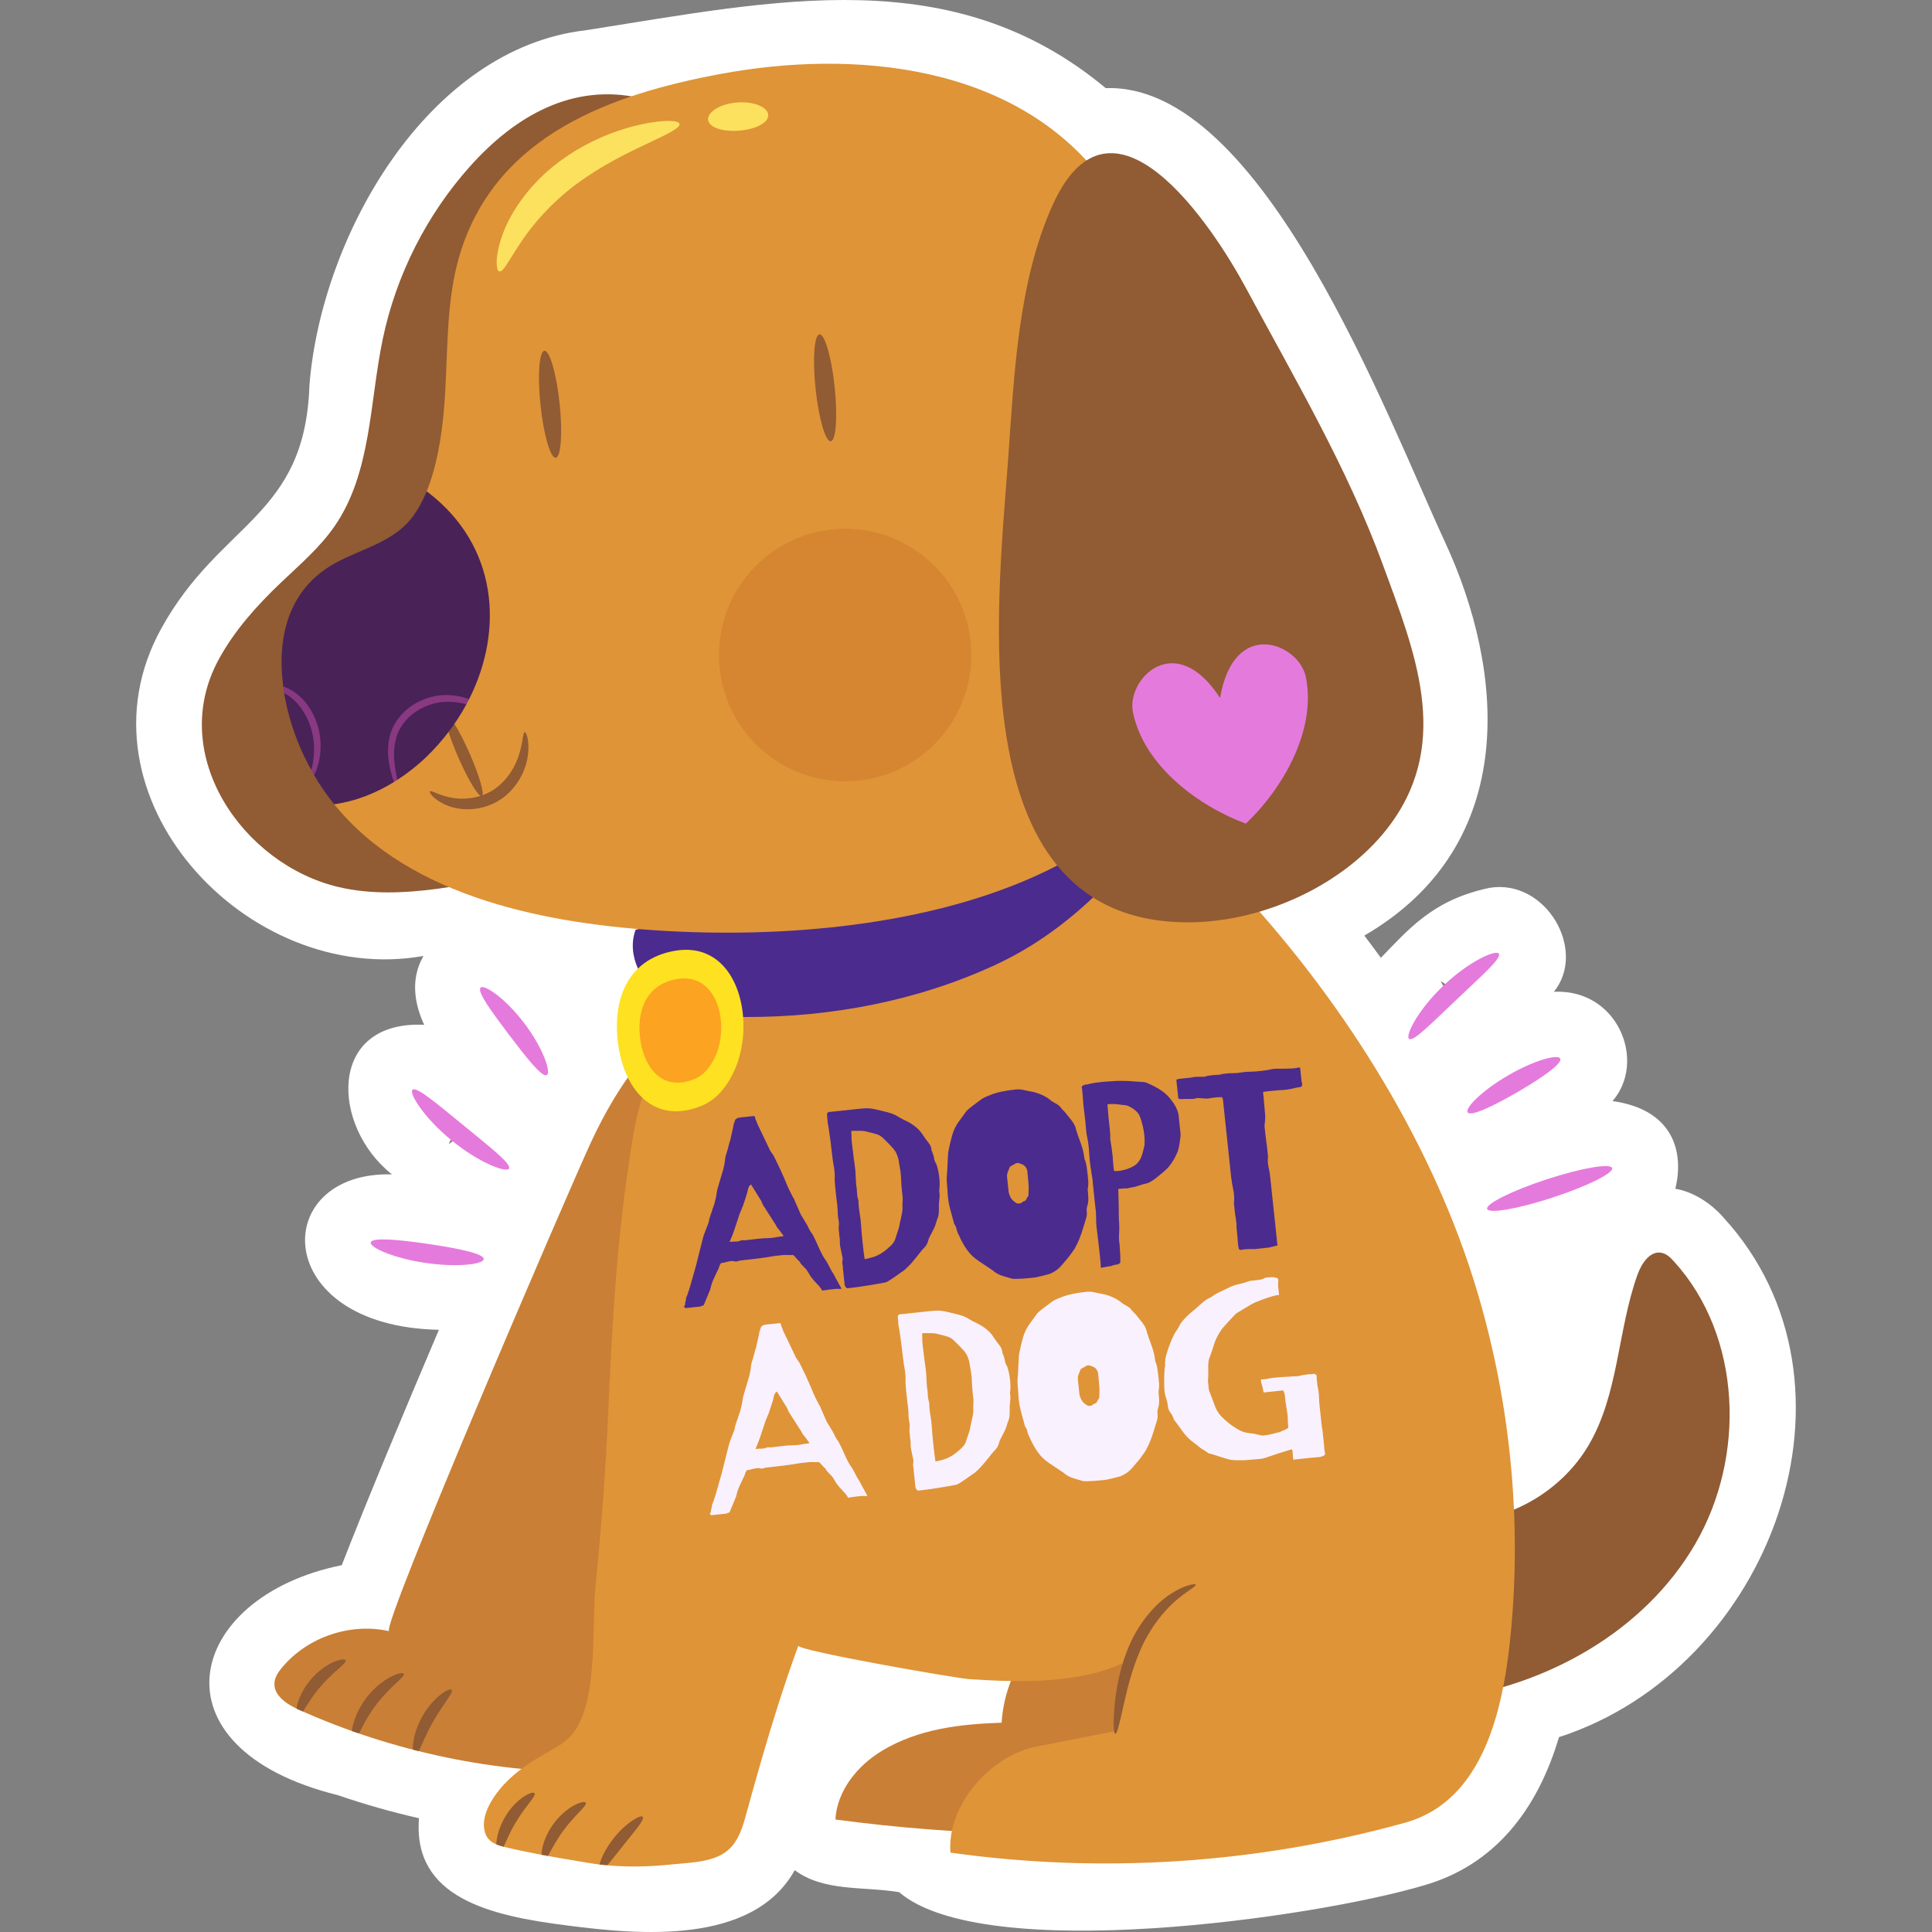
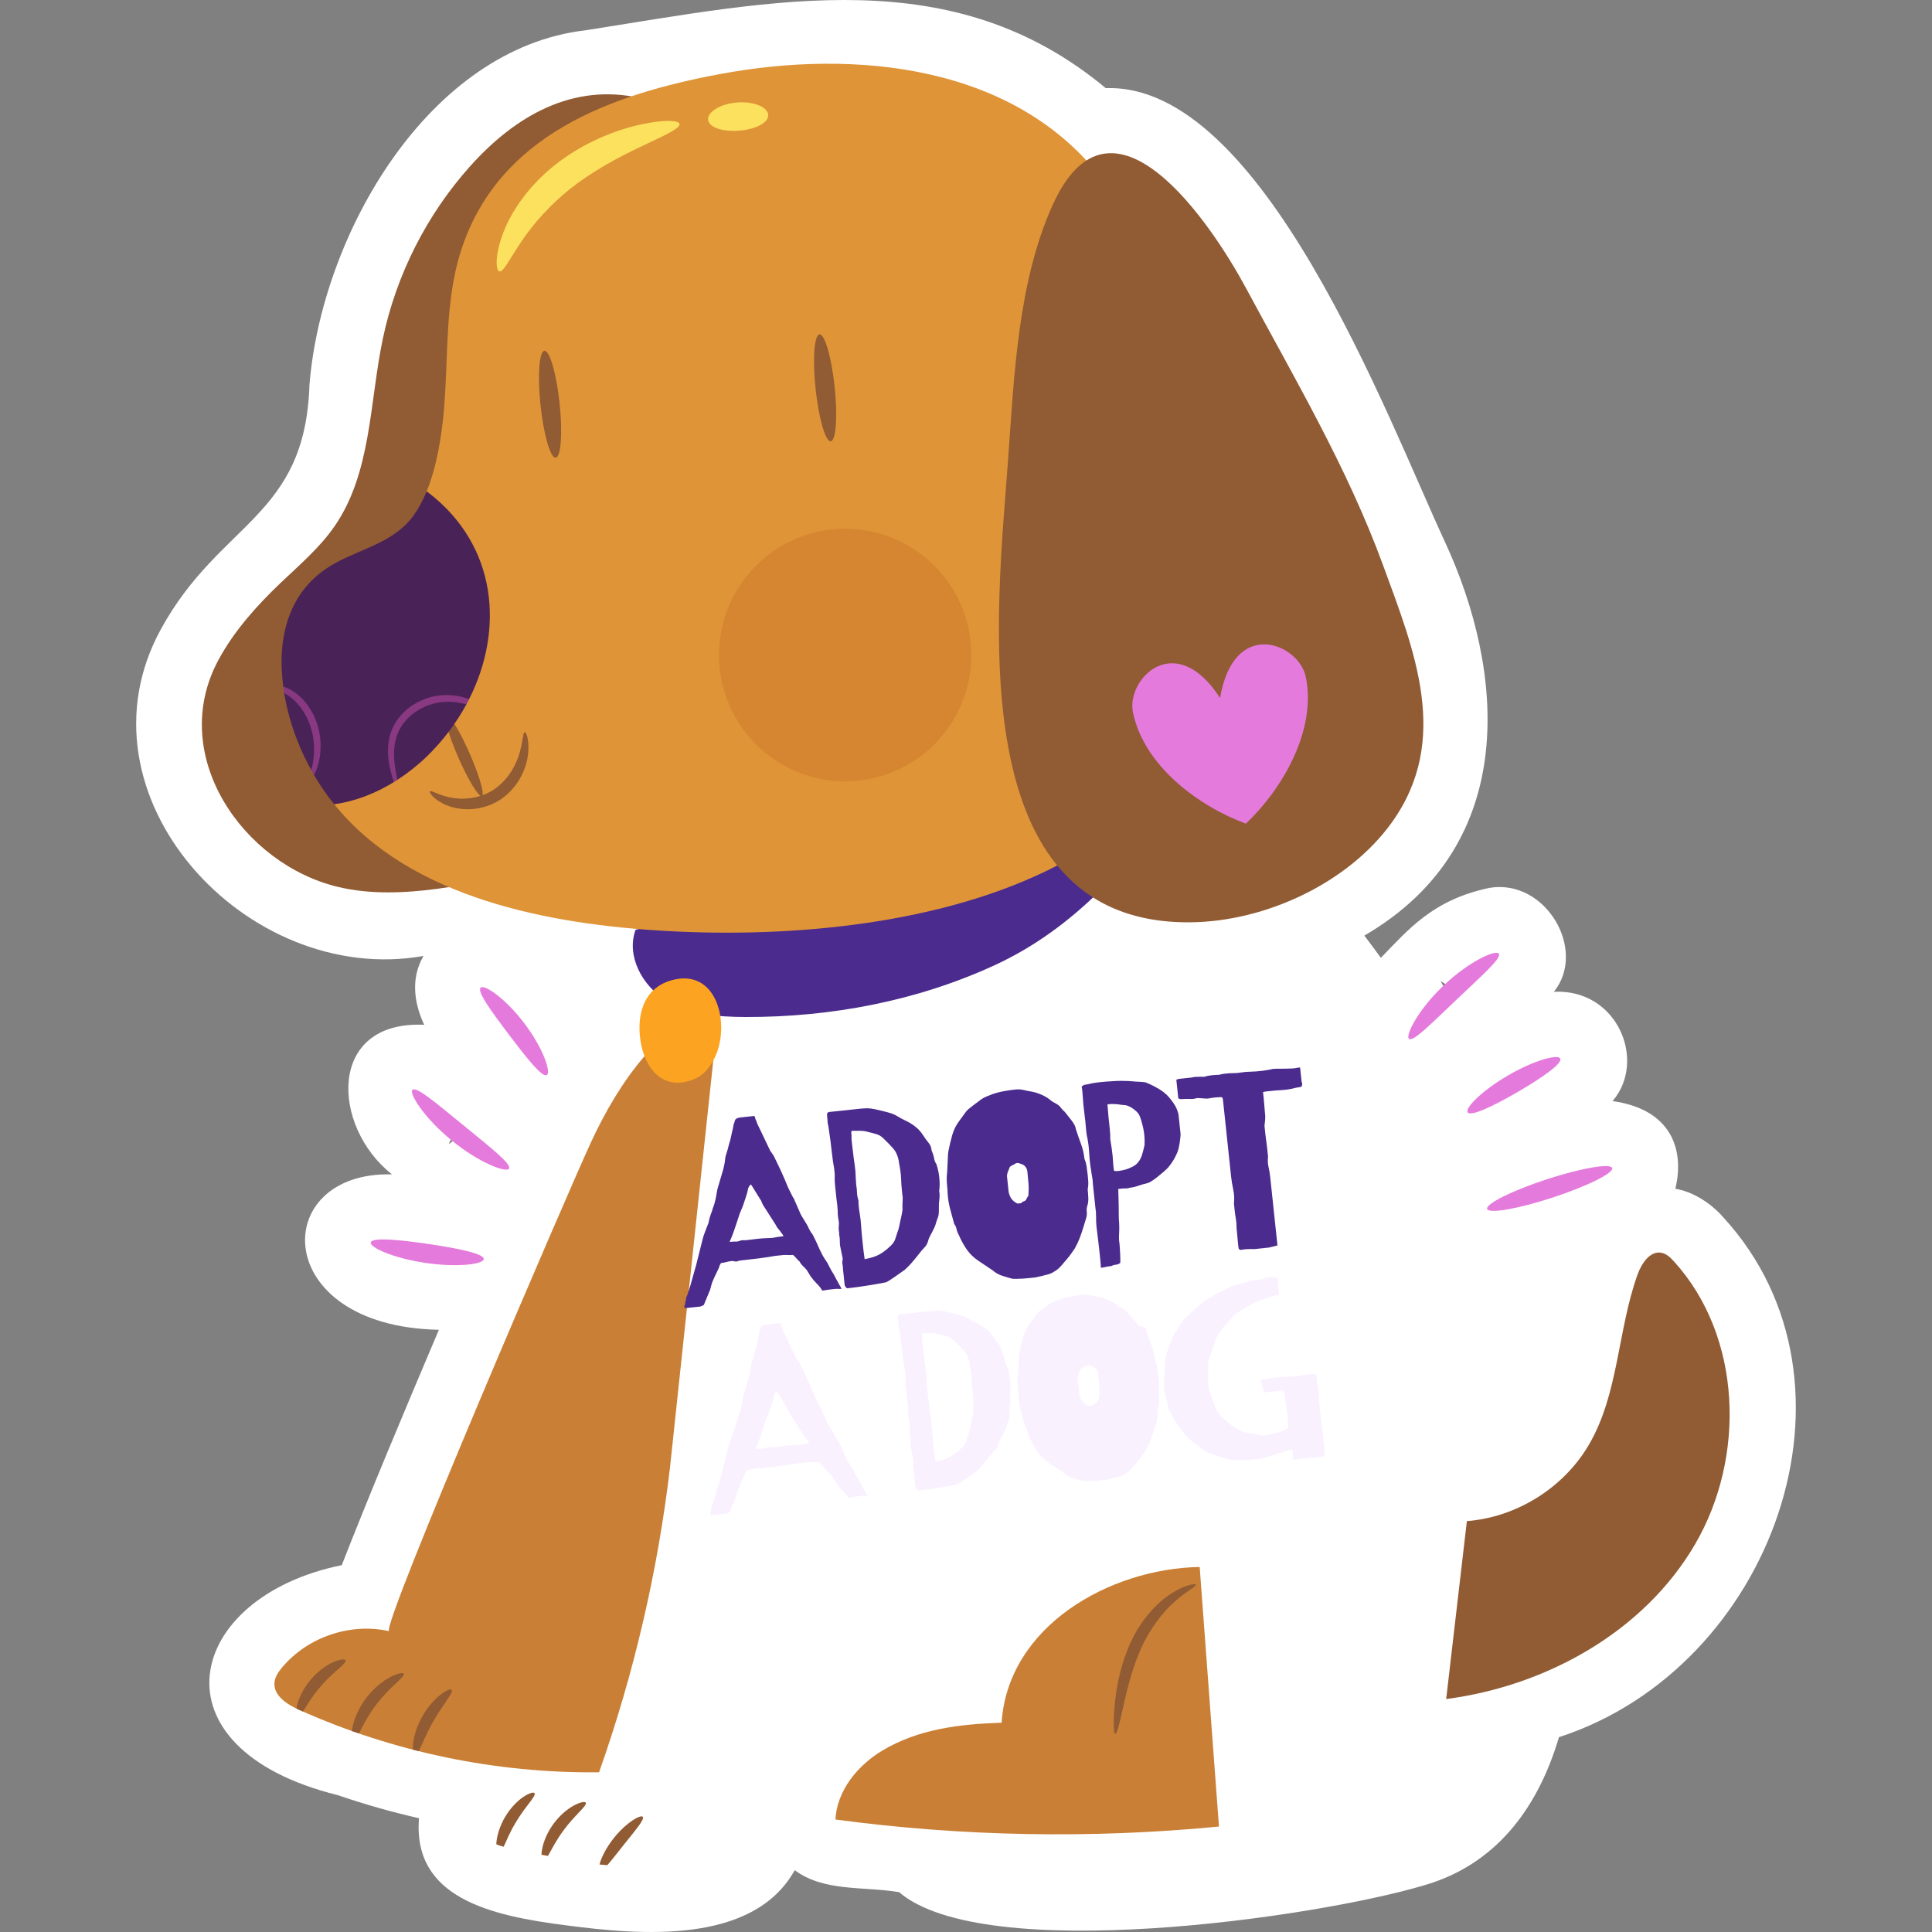
<svg xmlns="http://www.w3.org/2000/svg" version="1.1" id="Capa_1" x="0px" y="0px" viewBox="0 0 512 512" style="enable-background:new 0 0 512 512;" xml:space="preserve" width="512" height="512">
  <rect x="0" y="0" width="512" height="512" fill="#808080" stroke="none" />
  <g>
    <path style="fill:#FFFFFF;" d="M89.525,475.733c7.063,2.424,14.248,4.466,21.516,6.116c-1.713,20.971,18.592,25.843,39.381,28.436   c18.794,2.437,49.091,5.283,60.189-14.668c7.742,5.762,18.243,4.257,27.65,5.823c22.592,19.339,110.186,6.784,138.959-1.759   c18.822-5.345,30.193-19.989,35.924-39.314c56.532-18.325,83.918-93.777,43.555-137.749c-1.359-1.632-6.129-6.439-12.717-7.596   c2.404-9.861-0.614-20.961-16.645-23.233c9.09-10.44,1.507-29.763-15.54-28.964c8.881-10.973-2.084-30.003-17.058-27.537   c-15.079,3.168-21.469,11.042-28.797,18.54c-1.466-2.01-2.928-3.987-4.38-5.888c41.745-24.256,36.958-70.66,21.413-104.222   c-15.444-33.238-48.346-121.853-89.939-120.359c-40.494-33.69-86.991-23.335-137.808-15.338   c-41.709,4.768-70.035,54.167-73.22,94.032c-1.159,35.141-23.63,36.072-39.296,64.558c-24.279,44.025,22.556,95.08,69.517,86.725   c-3.814,6.558-2.023,13.515,0.182,18.244c-25.744-1.186-24.678,26.92-8.528,39.643c-32.567-0.897-32.516,40.291,12.427,41.183   c-9.549,22.485-18.825,44.648-25.741,62.38C49.016,423.194,39.207,463.289,89.525,475.733z M119.481,301.999   c0.165,0.141,0.332,0.278,0.503,0.411c-0.353,0.275-0.701,0.559-1.073,0.804C119.073,302.809,119.281,302.404,119.481,301.999z    M383.142,260.846c-0.203,0.182-0.4,0.37-0.593,0.562c-0.267-0.459-0.526-0.919-0.742-1.383   C382.267,260.268,382.704,260.558,383.142,260.846z" />
    <g>
      <g>
        <path style="fill:#915B33;" d="M388.738,403.109c13.105-1.006,25.517-8.727,32.219-20.041     c8.041-13.573,7.681-30.463,13.012-45.313c1.068-2.976,3.379-6.43,6.461-5.731c1.29,0.293,2.291,1.284,3.182,2.263     c18.042,19.838,19.108,51.82,5.587,74.978c-13.521,23.157-39.372,37.527-65.948,40.999" />
      </g>
      <g>
        <path style="fill:#C97F35;" d="M317.929,415.259c-24.063,0.462-50.819,15.763-52.494,41.277     c-10.98,0.363-22.095,1.619-31.734,7.461c-6.515,3.949-11.894,10.583-12.306,18.194c33.661,4.51,67.84,5.135,101.642,1.862" />
      </g>
      <g>
        <path style="fill:#C97F35;" d="M190.687,265.403c-16.034,6.035-26.617,21.392-33.89,36.914     c-5.461,11.657-56.154,129.401-53.669,129.961c-10.245-2.308-21.632,1.549-28.368,9.611c-0.977,1.169-1.893,2.499-2.022,4.018     c-0.293,3.443,3.331,5.779,6.481,7.195c24.901,11.191,52.248,16.888,79.54,16.571c9.231-26.098,15.546-53.228,18.791-80.723" />
      </g>
      <g>
-         <path style="fill:#DF9437;" d="M386.562,474.191c9.431-10.484,12.413-27.216,13.766-40.911     c2.992-30.29-0.044-61.112-8.639-90.299c-11.527-39.142-34.954-76.453-62.187-106.153c-4.157-4.534-8.448-9.07-13.714-12.247     c-14.101-8.507-32.48-5.631-47.389,1.358c-14.909,6.989-27.848,17.623-42.572,24.995c-12.207,6.112-25.551,9.937-37.165,17.112     c-18.041,11.145-19.794,24.562-22.488,43.525c-2.99,21.049-4.111,42.252-5.029,63.476c-0.662,15.303-1.869,30.577-3.375,45.819     c-1.039,10.518,1.045,31.991-7.101,39.783c-1.913,1.83-4.348,2.99-6.641,4.317c-4.297,2.488-8.528,5.424-11.674,9.318     c-2.098,2.596-4.32,6.242-4.099,9.714c0.227,3.564,2.355,4.726,5.442,5.466c6.437,1.544,12.987,2.675,19.513,3.767     c1.848,0.31,3.7,0.643,5.561,0.87c6.556,0.802,13.205,0.649,19.762-0.051c4.112-0.438,8.562-0.474,12.338-2.367     c4.163-2.087,5.601-6.258,6.748-10.429c2.702-9.819,5.468-19.623,8.561-29.327c1.692-5.308,3.48-10.585,5.394-15.816     c-0.467,1.275,41.484,8.622,45.365,8.882c13.095,0.875,29.99,1.345,41.863-4.872c-1.893,5.978-2.806,12.266-2.694,18.537     c-7.2,1.413-14.4,2.826-21.6,4.239c-11.897,2.335-23.604,15.366-22.63,28.064c40.135,5.658,81.428,2.942,120.478-7.924     C378.256,481.397,382.896,478.266,386.562,474.191z" />
-       </g>
+         </g>
      <g>
        <path style="fill:#4B2B8E;" d="M184.458,335.37c0.257-1.099,0.532-2.185,0.818-3.261c0.289-1.074,0.561-2.159,0.818-3.258     c0.18-0.822,0.439-1.652,0.779-2.491c0.34-0.839,0.634-1.594,0.885-2.264c0.168-0.928,0.371-1.684,0.601-2.271     c0.231-0.587,0.366-0.962,0.404-1.128c-0.011-0.106,0.08-0.382,0.273-0.832c0.193-0.449,0.397-1.166,0.614-2.154     c0.11-0.493,0.202-1.01,0.277-1.554c0.076-0.544,0.193-1.066,0.355-1.565l1.418-4.807c0.15-0.604,0.249-1.057,0.298-1.357     c0.049-0.298,0.087-0.558,0.119-0.776c0.03-0.215,0.056-0.461,0.082-0.73c0.023-0.272,0.137-0.71,0.341-1.323     c0.202-0.61,0.368-1.19,0.498-1.739c0.128-0.547,0.294-1.127,0.498-1.739c0.072-0.329,0.142-0.658,0.217-0.985     c0.07-0.329,0.142-0.658,0.214-0.988c0.115-0.441,0.208-0.825,0.28-1.154s0.137-0.71,0.2-1.146     c0.092-0.117,0.157-0.27,0.192-0.462c0.032-0.189,0.114-0.425,0.244-0.708c0.296-0.246,0.547-0.393,0.756-0.441     c0.209-0.048,0.42-0.086,0.632-0.109l3.651-0.387c0.126,0.201,0.201,0.394,0.221,0.581c0.02,0.186,0.093,0.38,0.221,0.578     l0.444,1.158l0.305,0.611l1.135,2.369l1.856,3.898l0.666,0.975c0.117,0.095,0.247,0.309,0.39,0.641     c0.142,0.333,0.346,0.753,0.614,1.258c0.337,0.662,0.699,1.414,1.081,2.255c0.385,0.843,0.753,1.675,1.109,2.495     c0.51,1.285,0.919,2.23,1.224,2.841c0.305,0.611,0.626,1.246,0.963,1.906c0.183,0.195,0.311,0.422,0.394,0.683     c0.08,0.258,0.188,0.514,0.322,0.769l1.377,3.146l1.653,2.717c0.208,0.459,0.428,0.906,0.662,1.334     c0.234,0.43,0.505,0.843,0.814,1.24c0.536,1.015,0.982,1.943,1.339,2.789c0.356,0.846,0.803,1.777,1.339,2.789     c0.263,0.456,0.535,0.882,0.818,1.278c0.283,0.401,0.53,0.828,0.738,1.289c0.134,0.253,0.268,0.508,0.402,0.76     s0.266,0.508,0.402,0.76c0.314,0.448,0.591,0.915,0.83,1.397c0.237,0.485,0.519,1.004,0.845,1.558     c0.14,0.307,0.308,0.611,0.499,0.909c0.191,0.301,0.328,0.582,0.411,0.84c-0.266,0.028-0.533,0.03-0.802,0.007     c-0.272-0.026-0.513-0.027-0.722-0.005l-1.35,0.143c-0.476,0.05-0.898,0.108-1.266,0.173c-0.37,0.065-0.683,0.114-0.95,0.142     c-0.331-0.608-0.78-1.191-1.348-1.745c-0.566-0.555-1.163-1.255-1.786-2.101c-0.134-0.253-0.265-0.479-0.394-0.68     c-0.128-0.201-0.257-0.402-0.385-0.602c-0.14-0.307-0.49-0.722-1.056-1.253c-0.563-0.529-0.89-0.949-0.976-1.262     c-0.474-0.431-0.818-0.784-1.035-1.054c-0.217-0.272-0.471-0.525-0.763-0.764c-0.212,0.022-0.477,0.037-0.798,0.045     c-0.318,0.008-0.615-0.003-0.884-0.027c-0.324-0.021-0.67-0.01-1.04,0.029l-1.906,0.202c-0.264,0.028-0.542,0.07-0.829,0.127     c-0.289,0.059-0.723,0.132-1.3,0.219c-0.582,0.088-1.372,0.2-2.373,0.332c-1.003,0.132-2.352,0.288-4.043,0.467l-0.556,0.059     c-0.424,0.045-0.751,0.119-0.98,0.224c-0.229,0.105-0.565,0.099-1.006-0.014c-0.169-0.089-0.557-0.074-1.159,0.042     c-0.602,0.119-1.007,0.216-1.211,0.29l-1.024,0.187l-0.339,0.598c-0.072,0.329-0.216,0.721-0.438,1.171     c-0.219,0.455-0.438,0.904-0.659,1.356c-0.219,0.452-0.425,0.903-0.618,1.349c-0.193,0.449-0.33,0.812-0.408,1.089l-0.402,1.489     l-1.599,3.861c-0.084,0.223-0.23,0.346-0.442,0.368c-0.212,0.022-0.364,0.091-0.459,0.211l-4.047,0.429     c-0.234-0.19-0.355-0.313-0.36-0.365c-0.006-0.054,0.084-0.223,0.268-0.509c-0.022-0.212,0.023-0.525,0.141-0.938     c0.116-0.415,0.163-0.729,0.141-0.941c0.219-0.449,0.398-0.91,0.536-1.38c0.136-0.469,0.289-0.927,0.456-1.374L184.458,335.37z      M199.04,313.906c-0.255,0.137-0.427,0.286-0.514,0.457c-0.092,0.169-0.176,0.366-0.259,0.59     c-0.133,0.765-0.336,1.521-0.601,2.273c-0.271,0.75-0.522,1.514-0.762,2.288c-0.21,0.558-0.422,1.078-0.638,1.553     c-0.218,0.481-0.405,0.995-0.558,1.547c-0.363,1.111-0.729,2.206-1.098,3.288c-0.367,1.082-0.788,2.16-1.261,3.224l0.476-0.05     c0.421-0.045,0.807-0.057,1.159-0.042c0.35,0.018,0.704-0.046,1.062-0.194c0.307-0.137,0.607-0.195,0.905-0.174     c0.295,0.021,0.577,0.017,0.841-0.011c0.9-0.095,1.824-0.204,2.776-0.333c0.949-0.127,2.011-0.2,3.185-0.217     c0.588-0.007,1.131-0.065,1.626-0.172c0.499-0.105,1.01-0.188,1.54-0.244l0.714-0.076c-0.076-0.204-0.159-0.37-0.254-0.493     c-0.092-0.124-0.2-0.261-0.323-0.408c-0.257-0.402-0.521-0.748-0.793-1.04c-0.272-0.293-0.513-0.67-0.721-1.129l-3.366-5.265     c-0.137-0.252-0.276-0.585-0.427-0.998L199.04,313.906z" />
        <path style="fill:#4B2B8E;" d="M223.383,336.145c0.018-0.324-0.015-0.639-0.101-0.952c-0.088-0.312-0.099-0.659-0.029-1.043     c0.041-0.109,0.06-0.299,0.06-0.569c-0.002-0.267-0.037-0.477-0.108-0.629l-0.499-2.436c-0.097-0.419-0.143-0.856-0.139-1.311     c0.004-0.455-0.017-0.921-0.067-1.4c-0.076-0.204-0.111-0.401-0.102-0.591c0.006-0.189-0.002-0.387-0.024-0.599     c-0.116-0.579-0.139-1.191-0.075-1.841s0.013-1.259-0.155-1.83c-0.006-0.054-0.02-0.186-0.042-0.398s-0.046-0.437-0.071-0.675     c-0.025-0.238-0.036-0.464-0.03-0.679c0.003-0.215,0.002-0.348-0.003-0.402c-0.055-1.009-0.167-2.069-0.336-3.175     c-0.129-1.218-0.245-2.317-0.349-3.297c-0.104-0.98-0.14-1.818-0.105-2.52c0.024-0.269,0.015-0.603-0.027-0.999     c-0.042-0.398-0.085-0.807-0.131-1.233c-0.113-0.576-0.222-1.205-0.321-1.893c-0.099-0.685-0.184-1.372-0.257-2.059     c-0.129-1.218-0.256-2.29-0.382-3.212c-0.124-0.923-0.276-1.992-0.46-3.204c-0.045-0.424-0.114-0.832-0.208-1.223     c-0.096-0.392-0.14-0.801-0.13-1.231c-0.011-0.106-0.039-0.37-0.084-0.796c-0.045-0.421-0.047-0.688-0.007-0.802     c-0.005-0.052,0.017-0.109,0.063-0.166c0.143-0.177,0.264-0.269,0.373-0.28l5.712-0.605c0.742-0.079,1.495-0.158,2.263-0.24     c0.765-0.081,1.471-0.13,2.11-0.145c0.588-0.007,1.225,0.059,1.909,0.201c0.682,0.142,1.245,0.271,1.685,0.384     c1.426,0.33,2.43,0.6,3.014,0.805c0.584,0.207,1.164,0.494,1.736,0.859c0.515,0.322,1.056,0.612,1.617,0.875     c0.563,0.259,1.129,0.563,1.701,0.902c0.572,0.342,1.137,0.763,1.7,1.266c0.561,0.503,1.098,1.157,1.612,1.958     c0.385,0.602,0.838,1.224,1.361,1.864c0.52,0.64,0.795,1.336,0.822,2.081c0.348,0.766,0.566,1.441,0.656,2.02     c0.087,0.579,0.288,1.094,0.605,1.541c0.387,1.138,0.648,2.342,0.783,3.612c0.135,1.272,0.126,2.45-0.025,3.538     c0.13,0.737,0.141,1.483,0.036,2.245c-0.108,0.762-0.148,1.514-0.121,2.262c0.013,0.639,0.002,1.15-0.039,1.529     c-0.041,0.381-0.113,0.71-0.217,0.988c-0.104,0.278-0.208,0.558-0.312,0.836c-0.104,0.28-0.215,0.64-0.328,1.078     c-0.037,0.166-0.143,0.431-0.316,0.797c-0.176,0.366-0.363,0.75-0.561,1.145s-0.399,0.777-0.603,1.146     c-0.201,0.372-0.319,0.638-0.354,0.801c-0.222,0.936-0.565,1.626-1.025,2.077c-0.462,0.449-1.043,1.141-1.747,2.07     c-0.141,0.177-0.368,0.455-0.675,0.835c-0.307,0.383-0.639,0.779-0.996,1.191c-0.359,0.412-0.706,0.786-1.046,1.115     c-0.341,0.332-0.607,0.587-0.803,0.767c-0.201,0.128-0.537,0.365-1.008,0.708c-0.473,0.346-0.981,0.708-1.53,1.088     c-0.551,0.377-1.076,0.728-1.576,1.048c-0.502,0.322-0.832,0.491-0.99,0.508c-0.525,0.108-1.207,0.235-2.047,0.376     c-0.84,0.144-1.708,0.288-2.602,0.438c-0.894,0.147-1.762,0.278-2.607,0.396c-0.843,0.115-1.529,0.201-2.059,0.257l-0.871,0.092     c-0.169-0.089-0.289-0.184-0.352-0.284c-0.063-0.101-0.128-0.201-0.191-0.299c-0.066-0.103-0.1-0.178-0.106-0.232     L223.383,336.145z M228.2,324.793c0.08,1.275,0.212,2.762,0.391,4.456c0.179,1.694,0.362,3.173,0.551,4.439     c1.522-0.268,2.765-0.654,3.729-1.158c0.964-0.502,1.956-1.237,2.978-2.203c0.684-0.606,1.141-1.229,1.366-1.87     c0.225-0.638,0.439-1.291,0.637-1.955c0.213-0.504,0.377-1.083,0.496-1.739s0.254-1.285,0.404-1.889     c0.07-0.329,0.167-0.794,0.291-1.398c0.125-0.602,0.165-1.113,0.12-1.537c-0.028-0.264-0.018-0.788,0.035-1.57     c0.048-0.782,0.035-1.301-0.045-1.561l-0.151-1.43c-0.101-0.952-0.172-1.99-0.209-3.11c-0.04-1.12-0.225-2.492-0.556-4.117     l-0.05-0.476c-0.255-1.367-0.745-2.465-1.474-3.298c-0.731-0.832-1.601-1.731-2.613-2.696c-0.48-0.483-1.011-0.829-1.595-1.034     s-1.588-0.475-3.014-0.805c-0.441-0.115-1.035-0.173-1.783-0.172c-0.751-0.002-1.42,0.001-2.007,0.011     c-0.084,0.223-0.121,0.361-0.116,0.412l0.017,0.16l0.067,0.634c-0.044,0.596-0.009,1.327,0.112,2.198     c0.118,0.871,0.217,1.677,0.295,2.419c0.095,0.9,0.231,1.931,0.408,3.089c0.175,1.161,0.275,2.353,0.298,3.582     c0.028,0.266,0.046,0.557,0.054,0.878c0.005,0.321,0.026,0.614,0.054,0.878c0.125,0.682,0.198,1.373,0.219,2.063     c0.019,0.696,0.149,1.404,0.385,2.13c0.012,1.123,0.117,2.236,0.315,3.34C228.003,322.566,228.134,323.676,228.2,324.793z" />
        <path style="fill:#4B2B8E;" d="M285.12,299.248c0.398,1.242,0.842,2.52,1.329,3.834c0.487,1.316,0.802,2.661,0.948,4.036     c0.279,0.614,0.478,1.356,0.599,2.227c0.118,0.869,0.208,1.596,0.27,2.178c0.073,0.69,0.123,1.286,0.15,1.791     c0.025,0.507-0.028,1.143-0.162,1.905c0.067,0.636,0.12,1.381,0.158,2.232c0.036,0.854-0.07,1.613-0.32,2.283     c-0.118,0.389-0.148,0.873-0.086,1.455c0.062,0.584-0.008,1.18-0.213,1.79l-0.716,2.325c-0.274,0.939-0.592,1.87-0.949,2.791     s-0.717,1.695-1.077,2.321c-0.083,0.226-0.254,0.511-0.51,0.859c-0.259,0.349-0.525,0.725-0.804,1.128s-0.573,0.782-0.884,1.137     c-0.31,0.354-0.562,0.648-0.749,0.882c-0.425,0.529-0.855,1.016-1.291,1.462c-0.434,0.449-0.955,0.836-1.56,1.169     c-0.201,0.128-0.403,0.244-0.607,0.347c-0.204,0.1-0.435,0.192-0.693,0.272c-0.677,0.179-1.303,0.339-1.874,0.481     c-0.576,0.142-1.151,0.268-1.727,0.384c-0.37,0.039-0.858,0.091-1.466,0.155c-0.61,0.065-1.233,0.115-1.871,0.156     c-0.636,0.041-1.225,0.062-1.758,0.066c-0.536,0.004-0.885-0.013-1.048-0.048c-0.991-0.272-1.917-0.547-2.776-0.83     c-0.862-0.285-1.673-0.762-2.439-1.428l-3.628-2.427c-1.265-0.831-2.307-1.832-3.126-3.003c-0.82-1.171-1.514-2.423-2.084-3.754     c-0.331-0.608-0.553-1.173-0.661-1.698c-0.108-0.522-0.319-0.983-0.627-1.38c-0.426-1.508-0.8-2.886-1.121-4.138     c-0.321-1.25-0.526-2.567-0.617-3.951c-0.015-0.639-0.065-1.358-0.149-2.152c-0.084-0.794-0.114-1.567-0.084-2.321     c0.035-0.163,0.07-0.57,0.112-1.215c0.036-0.647,0.071-1.333,0.101-2.061c0.03-0.725,0.064-1.424,0.1-2.097     c0.036-0.673,0.073-1.093,0.108-1.256c0.313-1.586,0.655-3.027,1.027-4.326c0.37-1.297,0.928-2.467,1.676-3.511l2.032-2.783     c0.236-0.294,0.54-0.58,0.91-0.86c0.373-0.28,0.706-0.543,1.002-0.789l1.636-1.219c0.488-0.426,1.221-0.838,2.196-1.237     c0.973-0.396,1.8-0.685,2.476-0.864s1.421-0.336,2.237-0.478c0.814-0.139,1.644-0.255,2.492-0.345     c0.74-0.078,1.369-0.064,1.89,0.04c0.519,0.107,1.107,0.233,1.766,0.375c0.215,0.032,0.543,0.092,0.981,0.178     c0.438,0.087,0.918,0.224,1.447,0.409c0.527,0.185,1.075,0.422,1.641,0.71c0.564,0.288,1.052,0.597,1.461,0.928     c0.357,0.339,0.861,0.672,1.513,1.006c0.65,0.331,1.13,0.722,1.447,1.172c0.128,0.201,0.296,0.397,0.504,0.587     c0.206,0.193,0.402,0.386,0.582,0.582c0.491,0.591,1.077,1.332,1.76,2.224C284.677,297.849,285.053,298.612,285.12,299.248z      M270.425,318.875c0.212-0.022,0.338-0.088,0.381-0.202c0.041-0.109,0.19-0.206,0.451-0.288c0.364-0.091,0.612-0.292,0.739-0.599     c0.127-0.309,0.31-0.608,0.545-0.902c0.089-1.186,0.095-2.259,0.023-3.213c-0.075-0.957-0.174-2.016-0.298-3.182     c-0.045-0.424-0.194-0.824-0.448-1.197c-0.254-0.376-0.63-0.642-1.128-0.804c-0.504-0.216-0.888-0.309-1.151-0.281     c-0.266,0.028-0.596,0.197-0.99,0.507c-0.109,0.012-0.209,0.048-0.31,0.111c-0.1,0.066-0.201,0.131-0.301,0.194l-0.301,0.191     c-0.213,0.504-0.403,0.981-0.571,1.425c-0.167,0.449-0.228,0.882-0.183,1.306l0.421,3.972c0.196,0.834,0.478,1.474,0.846,1.916     c0.369,0.445,0.861,0.821,1.485,1.129L270.425,318.875z" />
        <path style="fill:#4B2B8E;" d="M312.014,305.394c-0.345,0.787-0.687,1.466-1.029,2.036c-0.339,0.572-0.795,1.209-1.361,1.912     c-0.385,0.415-0.846,0.853-1.386,1.31c-0.542,0.46-1.083,0.907-1.623,1.338c-0.545,0.432-1.053,0.794-1.532,1.085     c-0.476,0.291-0.821,0.448-1.033,0.47c-0.837,0.196-1.628,0.429-2.374,0.693c-0.748,0.268-1.519,0.443-2.311,0.527     c-0.255,0.134-0.57,0.194-0.946,0.179c-0.375-0.013-0.776,0.004-1.198,0.048l-0.874,0.093c0.015,0.639,0.036,1.348,0.065,2.122     c0.027,0.774,0.048,1.587,0.057,2.441c0.01,0.857,0.018,1.674,0.019,2.448c0.001,0.776,0.037,1.481,0.104,2.117     c0.041,0.908,0.036,1.845-0.024,2.813c-0.057,0.971-0.021,1.825,0.111,2.559c0.022,0.212,0.05,0.596,0.083,1.155     c0.03,0.559,0.065,1.133,0.101,1.718c0.033,0.585,0.044,1.305,0.028,2.165c-0.238,0.292-0.591,0.465-1.07,0.516     c-0.476,0.05-0.918,0.176-1.322,0.381c-0.584,0.062-1.083,0.141-1.499,0.24c-0.421,0.097-0.84,0.167-1.264,0.212     c-0.013-0.639-0.069-1.413-0.164-2.31c-0.095-0.9-0.196-1.854-0.303-2.86c-0.107-1.006-0.226-2.01-0.358-3.014     c-0.135-1.003-0.246-1.93-0.336-2.775c-0.079-0.742-0.111-1.568-0.101-2.481c0.011-0.911-0.056-1.785-0.197-2.628l-0.673-6.353     c0.007-0.43-0.051-0.973-0.173-1.629c-0.124-0.656-0.208-1.197-0.253-1.621c-0.263-1.47-0.436-2.977-0.521-4.523     c-0.082-1.542-0.238-2.89-0.468-4.045c-0.185-0.731-0.305-1.495-0.363-2.291c-0.058-0.797-0.126-1.563-0.205-2.305     c-0.107-1.006-0.225-1.997-0.354-2.975c-0.13-0.977-0.225-1.997-0.285-3.063c-0.056-0.527-0.099-1.059-0.127-1.592     c-0.03-0.533-0.096-1.033-0.201-1.506c0.238-0.292,0.513-0.467,0.828-0.53c0.315-0.06,0.578-0.1,0.79-0.123     c0.622-0.173,1.358-0.316,2.2-0.434c0.843-0.115,1.73-0.209,2.658-0.282c0.929-0.07,1.833-0.126,2.712-0.167     c0.88-0.038,1.641-0.038,2.288-0.002c0.588-0.007,1.205,0.021,1.855,0.086c0.647,0.065,1.348,0.111,2.101,0.138     c0.645,0.039,1.158,0.092,1.541,0.158c1.454,0.596,2.754,1.262,3.903,1.995c1.147,0.736,2.097,1.627,2.851,2.671     c0.366,0.442,0.731,0.979,1.094,1.61c0.36,0.634,0.639,1.365,0.835,2.202l0.564,5.322c-0.039,0.645-0.131,1.431-0.273,2.356     C312.46,303.93,312.264,304.725,312.014,305.394z M303.307,303.506c0.096-1.616-0.031-3.182-0.377-4.698     c-0.349-1.516-0.694-2.63-1.037-3.344c-0.071-0.152-0.212-0.351-0.424-0.598c-0.214-0.244-0.496-0.51-0.848-0.794     c-0.351-0.282-0.739-0.536-1.163-0.758c-0.426-0.224-0.829-0.367-1.21-0.434l-0.891-0.068c-1.526-0.265-2.816-0.316-3.868-0.153     c0.056,0.53,0.101,1.074,0.134,1.633c0.03,0.559,0.078,1.129,0.139,1.711c0.112,1.06,0.224,2.118,0.337,3.178     c0.112,1.06,0.159,1.991,0.137,2.796c0.147,0.894,0.266,1.645,0.359,2.25c0.09,0.608,0.183,1.361,0.279,2.261     c0.028,0.264,0.05,0.596,0.066,0.997c0.013,0.399,0.045,0.798,0.087,1.194c0.042,0.398,0.08,0.755,0.114,1.073     s0.079,0.501,0.136,0.548c0.604,0.15,1.688,0.01,3.247-0.425c0.258-0.08,0.731-0.279,1.422-0.593     c0.688-0.313,1.245-0.733,1.671-1.259c0.471-0.586,0.827-1.28,1.063-2.082C302.919,305.142,303.125,304.328,303.307,303.506z" />
        <path style="fill:#4B2B8E;" d="M338.54,330.054c-0.109,0.012-0.289,0.057-0.548,0.136c-0.261,0.083-0.52,0.149-0.781,0.203     c-0.263,0.057-0.486,0.106-0.666,0.152c-0.183,0.046-0.246,0.068-0.195,0.062l-3.889,0.412c-0.857-0.019-1.565-0.009-2.123,0.024     c-0.559,0.03-1.046,0.095-1.465,0.194c-0.106,0.011-0.216-0.016-0.331-0.085s-0.199-0.128-0.259-0.174     c-0.102-0.47-0.191-1.183-0.266-2.14s-0.141-1.698-0.197-2.228l-0.118-1.112c0.011-0.911-0.049-1.721-0.176-2.431     c-0.13-0.708-0.241-1.512-0.337-2.414l-0.185-1.745c0.143-1.194,0.078-2.419-0.188-3.675c-0.267-1.258-0.457-2.415-0.569-3.475     l-2.145-20.252c-0.056-0.53-0.216-0.78-0.48-0.752c-0.748,0.024-1.332,0.06-1.754,0.105c-0.424,0.045-1.003,0.132-1.737,0.265     c-0.318,0.034-0.87,0.011-1.655-0.068c-0.782-0.077-1.305-0.074-1.563,0.006c-0.255,0.134-0.796,0.191-1.626,0.172     c-0.834-0.019-1.379-0.013-1.643,0.015c-0.266,0.028-0.506,0.04-0.721,0.034c-0.215-0.003-0.437-0.074-0.663-0.21l-0.522-4.926     c0.199-0.126,0.511-0.214,0.935-0.259s0.846-0.09,1.27-0.134c0.527-0.056,1.006-0.107,1.43-0.151     c0.421-0.045,0.817-0.113,1.181-0.206c0.106-0.011,0.479-0.022,1.12-0.038c0.639-0.013,1.172-0.017,1.602-0.01     c0.307-0.137,0.619-0.225,0.937-0.259c0.788-0.136,1.528-0.214,2.221-0.235c0.482,0.004,0.825-0.033,1.032-0.109     c0.207-0.074,0.519-0.136,0.943-0.181l1.27-0.134l2.161-0.067c0.527-0.056,1.056-0.125,1.583-0.21     c0.525-0.082,1.056-0.122,1.592-0.127c1.227-0.023,2.407-0.109,3.545-0.255c1.132-0.146,2.064-0.313,2.795-0.497     c0.37-0.039,1.038-0.055,2-0.052c0.966,0.008,1.897-0.013,2.805-0.054c0.587-0.01,1.063-0.06,1.427-0.151     c0.364-0.093,0.682-0.127,0.952-0.101l0.387,3.651c0.023,0.215,0.063,0.344,0.122,0.39c0.057,0.049,0.057,0.289-0.005,0.722     c-0.029,0.22-0.228,0.361-0.595,0.427c-0.37,0.065-0.658,0.109-0.87,0.131c-1.353,0.358-2.601,0.571-3.745,0.637     c-1.143,0.069-2.243,0.156-3.3,0.268c-0.424,0.045-0.755,0.08-0.993,0.105c-0.238,0.025-0.512,0.083-0.824,0.168l0.194,1.828     c0.045,0.424,0.099,1.062,0.16,1.91c0.064,0.851,0.121,1.512,0.172,1.99c0.022,0.212,0.039,0.37,0.05,0.476     c0.011,0.106,0.014,0.252,0.007,0.441c-0.009,0.189-0.02,0.457-0.035,0.806c-0.018,0.35-0.072,0.852-0.163,1.502     c0.096,0.902,0.177,1.668,0.244,2.304s0.142,1.217,0.224,1.744s0.152,1.04,0.205,1.545c0.053,0.504,0.116,1.099,0.189,1.787     l0.084,0.794c-0.117,0.922-0.076,1.828,0.126,2.717c0.202,0.891,0.351,1.785,0.447,2.685L338.54,330.054z" />
        <path style="fill:#FAF1FF;" d="M191.314,390.25c0.257-1.099,0.532-2.185,0.818-3.261c0.289-1.074,0.561-2.159,0.818-3.258     c0.18-0.822,0.44-1.652,0.779-2.491c0.34-0.839,0.634-1.594,0.885-2.264c0.168-0.928,0.371-1.684,0.601-2.271     c0.231-0.587,0.366-0.962,0.404-1.128c-0.011-0.106,0.08-0.382,0.273-0.832c0.193-0.449,0.397-1.166,0.614-2.154     c0.11-0.493,0.202-1.01,0.277-1.554c0.076-0.544,0.193-1.066,0.355-1.565l1.418-4.807c0.15-0.604,0.249-1.057,0.298-1.357     c0.049-0.298,0.087-0.558,0.119-0.776c0.03-0.215,0.056-0.461,0.082-0.73c0.024-0.272,0.137-0.71,0.341-1.323     c0.202-0.61,0.368-1.19,0.498-1.739c0.128-0.547,0.294-1.127,0.498-1.739c0.072-0.329,0.142-0.658,0.217-0.985     c0.07-0.329,0.142-0.658,0.214-0.988c0.115-0.441,0.208-0.825,0.28-1.154c0.072-0.329,0.137-0.71,0.2-1.146     c0.092-0.117,0.157-0.27,0.192-0.462c0.032-0.189,0.114-0.425,0.244-0.708c0.296-0.246,0.547-0.393,0.756-0.441     c0.209-0.048,0.42-0.086,0.632-0.109l3.651-0.387c0.126,0.201,0.201,0.394,0.221,0.581c0.02,0.186,0.093,0.38,0.221,0.578     l0.444,1.158l0.305,0.611l1.135,2.369l1.856,3.898l0.665,0.975c0.117,0.095,0.247,0.309,0.39,0.641     c0.142,0.333,0.346,0.753,0.614,1.258c0.337,0.662,0.699,1.414,1.081,2.255c0.385,0.843,0.753,1.675,1.109,2.495     c0.51,1.285,0.919,2.23,1.224,2.841c0.305,0.611,0.626,1.246,0.963,1.906c0.183,0.195,0.311,0.422,0.394,0.683     c0.08,0.258,0.188,0.514,0.322,0.769l1.377,3.146l1.653,2.717c0.208,0.459,0.428,0.906,0.662,1.334     c0.234,0.43,0.505,0.843,0.814,1.24c0.536,1.015,0.982,1.943,1.339,2.789s0.803,1.777,1.339,2.789     c0.263,0.456,0.535,0.882,0.818,1.278c0.283,0.401,0.53,0.828,0.738,1.289c0.134,0.253,0.268,0.508,0.402,0.76     c0.134,0.253,0.266,0.508,0.402,0.76c0.314,0.448,0.591,0.915,0.83,1.397c0.237,0.485,0.519,1.004,0.845,1.558     c0.14,0.307,0.308,0.611,0.499,0.909c0.191,0.301,0.328,0.582,0.411,0.84c-0.266,0.028-0.533,0.03-0.802,0.007     c-0.272-0.026-0.513-0.027-0.722-0.005l-1.35,0.143c-0.476,0.05-0.898,0.108-1.266,0.173c-0.37,0.065-0.683,0.114-0.95,0.142     c-0.331-0.608-0.78-1.191-1.348-1.745c-0.566-0.555-1.163-1.255-1.786-2.101c-0.134-0.253-0.265-0.479-0.394-0.68     s-0.257-0.402-0.385-0.602c-0.14-0.307-0.49-0.722-1.056-1.253c-0.563-0.529-0.89-0.949-0.976-1.262     c-0.474-0.431-0.818-0.784-1.035-1.054c-0.217-0.272-0.471-0.525-0.763-0.764c-0.212,0.022-0.477,0.037-0.798,0.045     c-0.318,0.008-0.615-0.003-0.884-0.027c-0.324-0.021-0.67-0.01-1.04,0.029l-1.906,0.202c-0.264,0.028-0.542,0.07-0.829,0.127     c-0.289,0.059-0.723,0.132-1.3,0.219c-0.582,0.088-1.372,0.2-2.373,0.332c-1.003,0.132-2.352,0.288-4.043,0.467l-0.556,0.059     c-0.424,0.045-0.751,0.119-0.98,0.224c-0.229,0.105-0.565,0.099-1.006-0.014c-0.169-0.089-0.557-0.074-1.159,0.042     c-0.602,0.119-1.007,0.217-1.211,0.29l-1.024,0.187l-0.339,0.598c-0.072,0.329-0.216,0.721-0.438,1.171     c-0.219,0.455-0.438,0.904-0.659,1.356c-0.219,0.452-0.425,0.903-0.618,1.349c-0.193,0.449-0.33,0.812-0.408,1.089l-0.402,1.489     l-1.599,3.862c-0.084,0.223-0.23,0.346-0.442,0.368s-0.364,0.091-0.459,0.211l-4.047,0.429c-0.234-0.19-0.355-0.313-0.36-0.365     c-0.006-0.054,0.084-0.223,0.268-0.509c-0.022-0.212,0.023-0.525,0.141-0.938c0.116-0.415,0.163-0.729,0.141-0.941     c0.219-0.449,0.398-0.91,0.536-1.38c0.136-0.469,0.289-0.927,0.456-1.374L191.314,390.25z M205.896,368.786     c-0.255,0.137-0.427,0.286-0.514,0.457c-0.092,0.169-0.176,0.366-0.259,0.59c-0.133,0.765-0.336,1.521-0.601,2.273     c-0.271,0.75-0.522,1.514-0.762,2.288c-0.21,0.558-0.422,1.078-0.638,1.553c-0.218,0.481-0.405,0.995-0.558,1.547     c-0.363,1.111-0.729,2.206-1.098,3.288c-0.367,1.082-0.788,2.16-1.261,3.224l0.476-0.05c0.421-0.045,0.807-0.057,1.159-0.042     c0.35,0.018,0.704-0.046,1.062-0.194c0.307-0.137,0.607-0.195,0.905-0.174c0.295,0.021,0.577,0.017,0.841-0.011     c0.9-0.095,1.824-0.204,2.776-0.333c0.949-0.127,2.011-0.2,3.185-0.217c0.588-0.007,1.131-0.065,1.626-0.172     c0.499-0.105,1.01-0.188,1.54-0.244l0.714-0.076c-0.076-0.204-0.159-0.37-0.254-0.493c-0.092-0.124-0.2-0.261-0.323-0.408     c-0.257-0.402-0.521-0.748-0.793-1.04c-0.272-0.293-0.513-0.67-0.721-1.129l-3.366-5.265c-0.137-0.252-0.276-0.585-0.427-0.998     L205.896,368.786z" />
        <path style="fill:#FAF1FF;" d="M242.142,389.765c0.018-0.324-0.015-0.639-0.101-0.952c-0.088-0.312-0.099-0.659-0.029-1.043     c0.041-0.109,0.06-0.299,0.06-0.569c-0.002-0.267-0.037-0.477-0.108-0.629l-0.499-2.436c-0.097-0.419-0.143-0.856-0.139-1.311     c0.004-0.455-0.017-0.921-0.067-1.4c-0.076-0.204-0.111-0.401-0.102-0.591c0.006-0.189-0.002-0.387-0.024-0.599     c-0.116-0.579-0.139-1.191-0.075-1.841c0.064-0.65,0.013-1.259-0.155-1.83c-0.006-0.054-0.02-0.186-0.042-0.398     c-0.022-0.212-0.046-0.437-0.071-0.675c-0.025-0.238-0.036-0.464-0.03-0.679c0.003-0.215,0.002-0.348-0.003-0.402     c-0.055-1.009-0.167-2.069-0.336-3.175c-0.129-1.218-0.245-2.317-0.349-3.297c-0.104-0.98-0.14-1.818-0.105-2.52     c0.024-0.269,0.015-0.603-0.027-0.999c-0.042-0.398-0.085-0.807-0.131-1.233c-0.113-0.576-0.222-1.205-0.321-1.893     c-0.099-0.685-0.184-1.372-0.257-2.059c-0.129-1.218-0.256-2.29-0.382-3.212c-0.124-0.923-0.276-1.992-0.46-3.204     c-0.045-0.424-0.114-0.832-0.208-1.223c-0.096-0.392-0.14-0.801-0.13-1.231c-0.011-0.106-0.039-0.37-0.084-0.796     c-0.045-0.421-0.047-0.688-0.007-0.802c-0.005-0.052,0.017-0.109,0.063-0.166c0.143-0.177,0.264-0.269,0.373-0.28l5.712-0.605     c0.742-0.079,1.495-0.158,2.263-0.24c0.765-0.081,1.471-0.13,2.11-0.145c0.588-0.007,1.225,0.059,1.909,0.2     c0.682,0.142,1.245,0.271,1.685,0.384c1.426,0.33,2.43,0.6,3.014,0.805c0.584,0.207,1.164,0.494,1.736,0.859     c0.515,0.322,1.056,0.612,1.617,0.875c0.564,0.259,1.129,0.563,1.701,0.902c0.572,0.342,1.137,0.763,1.7,1.266     c0.561,0.503,1.098,1.157,1.612,1.958c0.385,0.602,0.838,1.224,1.361,1.864c0.52,0.64,0.795,1.336,0.822,2.081     c0.348,0.766,0.566,1.441,0.656,2.02c0.087,0.579,0.288,1.094,0.605,1.541c0.387,1.138,0.648,2.342,0.783,3.612     c0.135,1.272,0.126,2.45-0.025,3.538c0.13,0.737,0.141,1.483,0.036,2.245c-0.108,0.762-0.148,1.514-0.121,2.262     c0.013,0.639,0.002,1.15-0.039,1.529c-0.041,0.381-0.113,0.71-0.217,0.988s-0.208,0.558-0.312,0.836     c-0.104,0.28-0.215,0.64-0.328,1.078c-0.037,0.166-0.143,0.431-0.316,0.797c-0.176,0.366-0.363,0.75-0.561,1.145     s-0.399,0.777-0.603,1.146c-0.201,0.372-0.319,0.638-0.354,0.801c-0.222,0.936-0.565,1.626-1.025,2.077     c-0.462,0.449-1.043,1.141-1.747,2.07c-0.141,0.177-0.368,0.455-0.675,0.835c-0.307,0.383-0.639,0.779-0.996,1.191     c-0.359,0.412-0.706,0.786-1.046,1.115c-0.341,0.332-0.607,0.587-0.803,0.767c-0.201,0.128-0.537,0.365-1.008,0.708     c-0.473,0.346-0.981,0.708-1.53,1.088c-0.551,0.377-1.076,0.728-1.576,1.048c-0.502,0.322-0.832,0.491-0.99,0.507     c-0.525,0.108-1.207,0.235-2.047,0.376c-0.84,0.144-1.708,0.288-2.602,0.438c-0.894,0.147-1.762,0.278-2.607,0.396     c-0.843,0.115-1.529,0.201-2.059,0.257l-0.871,0.092c-0.169-0.089-0.289-0.184-0.352-0.284c-0.063-0.101-0.128-0.201-0.191-0.299     c-0.066-0.103-0.1-0.178-0.106-0.232L242.142,389.765z M246.959,378.413c0.08,1.275,0.212,2.762,0.391,4.456     c0.179,1.694,0.362,3.173,0.551,4.439c1.522-0.268,2.765-0.654,3.729-1.158c0.964-0.502,1.956-1.237,2.978-2.203     c0.684-0.606,1.141-1.229,1.366-1.87c0.225-0.638,0.439-1.291,0.637-1.955c0.213-0.504,0.377-1.083,0.496-1.739     s0.254-1.285,0.404-1.889c0.07-0.329,0.167-0.794,0.291-1.398c0.125-0.602,0.165-1.113,0.12-1.537     c-0.028-0.264-0.018-0.788,0.035-1.57c0.048-0.782,0.035-1.301-0.045-1.561l-0.151-1.43c-0.101-0.952-0.172-1.99-0.209-3.11     c-0.04-1.12-0.225-2.492-0.556-4.117l-0.05-0.476c-0.255-1.367-0.745-2.465-1.474-3.298c-0.731-0.832-1.601-1.731-2.613-2.696     c-0.48-0.483-1.011-0.829-1.595-1.034c-0.584-0.205-1.588-0.475-3.014-0.805c-0.441-0.115-1.035-0.173-1.783-0.172     c-0.751-0.002-1.42,0.001-2.007,0.011c-0.084,0.223-0.121,0.361-0.116,0.412l0.017,0.16l0.067,0.634     c-0.044,0.596-0.009,1.327,0.112,2.198c0.118,0.871,0.217,1.677,0.295,2.419c0.095,0.9,0.231,1.931,0.408,3.089     c0.175,1.161,0.275,2.353,0.298,3.582c0.028,0.266,0.046,0.557,0.054,0.878c0.005,0.321,0.026,0.614,0.054,0.878     c0.125,0.682,0.198,1.373,0.219,2.063c0.019,0.696,0.149,1.404,0.385,2.13c0.012,1.123,0.117,2.236,0.315,3.34     C246.762,376.185,246.893,377.296,246.959,378.413z" />
-         <path style="fill:#FAF1FF;" d="M303.881,352.867c0.398,1.242,0.842,2.52,1.329,3.834c0.487,1.316,0.802,2.661,0.948,4.036     c0.279,0.614,0.478,1.356,0.599,2.227c0.118,0.869,0.208,1.596,0.27,2.178c0.073,0.69,0.123,1.287,0.15,1.791     c0.025,0.507-0.028,1.143-0.162,1.905c0.067,0.636,0.12,1.381,0.158,2.232c0.036,0.854-0.07,1.613-0.32,2.283     c-0.118,0.389-0.148,0.873-0.086,1.455c0.062,0.584-0.008,1.18-0.213,1.79l-0.716,2.325c-0.274,0.939-0.592,1.87-0.949,2.791     s-0.717,1.695-1.077,2.321c-0.083,0.226-0.254,0.511-0.51,0.859c-0.258,0.349-0.525,0.725-0.803,1.128     c-0.279,0.403-0.573,0.782-0.884,1.137c-0.31,0.354-0.562,0.648-0.749,0.882c-0.425,0.529-0.855,1.016-1.291,1.462     c-0.434,0.449-0.955,0.836-1.56,1.169c-0.201,0.128-0.403,0.244-0.607,0.347c-0.204,0.1-0.435,0.192-0.693,0.272     c-0.677,0.179-1.303,0.339-1.874,0.481c-0.576,0.142-1.151,0.268-1.727,0.384c-0.37,0.039-0.858,0.091-1.466,0.155     c-0.61,0.065-1.232,0.115-1.871,0.156c-0.636,0.041-1.225,0.062-1.758,0.066c-0.536,0.004-0.885-0.013-1.048-0.048     c-0.991-0.272-1.917-0.547-2.776-0.83c-0.862-0.285-1.673-0.762-2.439-1.428l-3.628-2.427c-1.265-0.831-2.307-1.832-3.126-3.003     c-0.82-1.171-1.514-2.423-2.084-3.754c-0.331-0.608-0.553-1.173-0.661-1.698c-0.108-0.522-0.319-0.983-0.627-1.38     c-0.426-1.508-0.8-2.886-1.121-4.138c-0.321-1.25-0.526-2.567-0.617-3.951c-0.015-0.639-0.065-1.358-0.149-2.152     c-0.084-0.794-0.114-1.567-0.084-2.321c0.035-0.163,0.07-0.57,0.112-1.215c0.036-0.647,0.071-1.333,0.101-2.061     c0.03-0.725,0.064-1.424,0.1-2.097c0.036-0.673,0.073-1.093,0.108-1.256c0.313-1.586,0.655-3.027,1.027-4.326     c0.37-1.297,0.928-2.467,1.676-3.511l2.032-2.783c0.236-0.294,0.54-0.58,0.91-0.86c0.373-0.28,0.706-0.543,1.002-0.789     l1.636-1.219c0.488-0.426,1.221-0.838,2.196-1.237c0.973-0.396,1.8-0.685,2.476-0.864s1.421-0.336,2.237-0.478     c0.814-0.139,1.644-0.255,2.492-0.345c0.74-0.078,1.369-0.064,1.89,0.04c0.519,0.107,1.107,0.233,1.766,0.375     c0.215,0.032,0.543,0.092,0.981,0.178c0.438,0.087,0.918,0.224,1.447,0.409c0.527,0.185,1.075,0.422,1.641,0.71     c0.564,0.288,1.052,0.597,1.461,0.928c0.357,0.339,0.861,0.672,1.513,1.006c0.65,0.331,1.13,0.722,1.447,1.172     c0.128,0.201,0.296,0.397,0.504,0.587c0.206,0.193,0.402,0.386,0.582,0.582c0.491,0.591,1.077,1.332,1.76,2.224     C303.438,351.468,303.814,352.231,303.881,352.867z M289.186,372.495c0.212-0.022,0.338-0.088,0.381-0.202     c0.041-0.109,0.19-0.206,0.451-0.288c0.364-0.091,0.612-0.292,0.739-0.599c0.127-0.309,0.31-0.608,0.545-0.902     c0.089-1.186,0.095-2.259,0.023-3.213c-0.075-0.957-0.174-2.016-0.298-3.182c-0.045-0.424-0.194-0.824-0.448-1.197     c-0.254-0.376-0.63-0.642-1.128-0.803c-0.504-0.216-0.888-0.309-1.151-0.281c-0.266,0.028-0.596,0.197-0.99,0.507     c-0.109,0.012-0.209,0.048-0.31,0.111c-0.1,0.066-0.201,0.131-0.301,0.194l-0.301,0.191c-0.213,0.504-0.403,0.981-0.571,1.425     c-0.167,0.449-0.228,0.882-0.183,1.306l0.421,3.972c0.196,0.834,0.478,1.474,0.846,1.916c0.369,0.445,0.861,0.821,1.485,1.129     L289.186,372.495z" />
+         <path style="fill:#FAF1FF;" d="M303.881,352.867c0.398,1.242,0.842,2.52,1.329,3.834c0.487,1.316,0.802,2.661,0.948,4.036     c0.279,0.614,0.478,1.356,0.599,2.227c0.118,0.869,0.208,1.596,0.27,2.178c0.073,0.69,0.123,1.287,0.15,1.791     c0.025,0.507-0.028,1.143-0.162,1.905c0.067,0.636,0.12,1.381,0.158,2.232c0.036,0.854-0.07,1.613-0.32,2.283     c-0.118,0.389-0.148,0.873-0.086,1.455c0.062,0.584-0.008,1.18-0.213,1.79l-0.716,2.325c-0.274,0.939-0.592,1.87-0.949,2.791     s-0.717,1.695-1.077,2.321c-0.083,0.226-0.254,0.511-0.51,0.859c-0.258,0.349-0.525,0.725-0.803,1.128     c-0.279,0.403-0.573,0.782-0.884,1.137c-0.31,0.354-0.562,0.648-0.749,0.882c-0.425,0.529-0.855,1.016-1.291,1.462     c-0.434,0.449-0.955,0.836-1.56,1.169c-0.201,0.128-0.403,0.244-0.607,0.347c-0.204,0.1-0.435,0.192-0.693,0.272     c-0.677,0.179-1.303,0.339-1.874,0.481c-0.576,0.142-1.151,0.268-1.727,0.384c-0.37,0.039-0.858,0.091-1.466,0.155     c-0.61,0.065-1.232,0.115-1.871,0.156c-0.636,0.041-1.225,0.062-1.758,0.066c-0.536,0.004-0.885-0.013-1.048-0.048     c-0.991-0.272-1.917-0.547-2.776-0.83c-0.862-0.285-1.673-0.762-2.439-1.428l-3.628-2.427c-1.265-0.831-2.307-1.832-3.126-3.003     c-0.82-1.171-1.514-2.423-2.084-3.754c-0.331-0.608-0.553-1.173-0.661-1.698c-0.108-0.522-0.319-0.983-0.627-1.38     c-0.426-1.508-0.8-2.886-1.121-4.138c-0.321-1.25-0.526-2.567-0.617-3.951c-0.015-0.639-0.065-1.358-0.149-2.152     c-0.084-0.794-0.114-1.567-0.084-2.321c0.035-0.163,0.07-0.57,0.112-1.215c0.036-0.647,0.071-1.333,0.101-2.061     c0.03-0.725,0.064-1.424,0.1-2.097c0.036-0.673,0.073-1.093,0.108-1.256c0.313-1.586,0.655-3.027,1.027-4.326     c0.37-1.297,0.928-2.467,1.676-3.511l2.032-2.783c0.236-0.294,0.54-0.58,0.91-0.86l1.636-1.219c0.488-0.426,1.221-0.838,2.196-1.237c0.973-0.396,1.8-0.685,2.476-0.864s1.421-0.336,2.237-0.478     c0.814-0.139,1.644-0.255,2.492-0.345c0.74-0.078,1.369-0.064,1.89,0.04c0.519,0.107,1.107,0.233,1.766,0.375     c0.215,0.032,0.543,0.092,0.981,0.178c0.438,0.087,0.918,0.224,1.447,0.409c0.527,0.185,1.075,0.422,1.641,0.71     c0.564,0.288,1.052,0.597,1.461,0.928c0.357,0.339,0.861,0.672,1.513,1.006c0.65,0.331,1.13,0.722,1.447,1.172     c0.128,0.201,0.296,0.397,0.504,0.587c0.206,0.193,0.402,0.386,0.582,0.582c0.491,0.591,1.077,1.332,1.76,2.224     C303.438,351.468,303.814,352.231,303.881,352.867z M289.186,372.495c0.212-0.022,0.338-0.088,0.381-0.202     c0.041-0.109,0.19-0.206,0.451-0.288c0.364-0.091,0.612-0.292,0.739-0.599c0.127-0.309,0.31-0.608,0.545-0.902     c0.089-1.186,0.095-2.259,0.023-3.213c-0.075-0.957-0.174-2.016-0.298-3.182c-0.045-0.424-0.194-0.824-0.448-1.197     c-0.254-0.376-0.63-0.642-1.128-0.803c-0.504-0.216-0.888-0.309-1.151-0.281c-0.266,0.028-0.596,0.197-0.99,0.507     c-0.109,0.012-0.209,0.048-0.31,0.111c-0.1,0.066-0.201,0.131-0.301,0.194l-0.301,0.191c-0.213,0.504-0.403,0.981-0.571,1.425     c-0.167,0.449-0.228,0.882-0.183,1.306l0.421,3.972c0.196,0.834,0.478,1.474,0.846,1.916c0.369,0.445,0.861,0.821,1.485,1.129     L289.186,372.495z" />
        <path style="fill:#FAF1FF;" d="M339.202,379.484c0.253-0.131,0.585-0.274,0.998-0.427c0.413-0.148,0.815-0.379,1.211-0.69     c-0.073-0.685-0.111-1.298-0.113-1.834c-0.004-0.533-0.035-1.092-0.096-1.676c-0.028-0.264-0.07-0.516-0.121-0.751     c-0.051-0.235-0.091-0.485-0.119-0.751c-0.033-0.315-0.077-0.606-0.131-0.867c-0.057-0.263-0.1-0.552-0.134-0.87     c-0.056-0.53-0.115-1.086-0.177-1.668c-0.062-0.582-0.221-1.075-0.478-1.476l-5.156,0.546l-0.32-1.493l-0.381-1.325     c-0.011-0.103-0.022-0.209-0.034-0.318c-0.011-0.103,0.004-0.212,0.047-0.324c0.375,0.013,0.827-0.02,1.354-0.104     c0.525-0.082,1.025-0.174,1.495-0.279c0.103-0.011,0.409-0.043,0.913-0.097c0.502-0.053,1.033-0.096,1.589-0.129     c0.559-0.03,1.079-0.059,1.557-0.084c0.479-0.022,0.77-0.042,0.878-0.054l0.952-0.101c0.593,0.047,1.109,0.003,1.551-0.122     c0.441-0.128,1.006-0.227,1.694-0.3c0.258-0.082,0.563-0.115,0.913-0.097c0.349,0.015,0.652-0.017,0.913-0.097     c0.212-0.022,0.345-0.023,0.402-0.003c0.055,0.023,0.228,0.151,0.522,0.387c-0.009,0.43,0.008,0.841,0.05,1.239     c0.042,0.398,0.085,0.807,0.13,1.231c0.114,0.579,0.215,1.141,0.3,1.694c0.085,0.553,0.132,1.126,0.142,1.713     c0.024,0.748,0.077,1.49,0.155,2.232c0.079,0.742,0.157,1.482,0.236,2.224c0.084,0.794,0.163,1.536,0.236,2.224     c0.073,0.688,0.177,1.427,0.316,2.215l0.395,3.734c0.018,0.691,0.082,1.288,0.189,1.787c0.105,0.496,0.083,0.781-0.072,0.85     c-0.396,0.309-0.978,0.491-1.746,0.546c-0.771,0.055-1.447,0.114-2.029,0.176l-4.523,0.479c-0.039-0.37-0.077-0.85-0.113-1.434     c-0.036-0.585-0.094-1.007-0.173-1.266l-0.398,0.042c-1.141,0.333-2.255,0.681-3.339,1.036c-1.087,0.356-2.198,0.727-3.333,1.117     c-0.261,0.08-0.495,0.144-0.701,0.195c-0.209,0.048-0.448,0.087-0.712,0.115c-0.688,0.073-1.349,0.13-1.987,0.171     c-0.637,0.039-1.248,0.09-1.83,0.152c-0.748,0.027-1.56,0.032-2.446,0.018c-0.885-0.013-1.52-0.08-1.906-0.198     c-0.659-0.147-1.558-0.413-2.694-0.8c-1.137-0.389-2.09-0.675-2.86-0.861c-0.469-0.379-0.928-0.691-1.383-0.939     c-0.455-0.245-0.917-0.585-1.392-1.019c-0.292-0.236-0.568-0.447-0.828-0.634c-0.26-0.187-0.51-0.375-0.742-0.565     c-0.995-0.805-1.857-1.73-2.582-2.778c-0.725-1.048-1.461-2.039-2.201-2.978c-0.179-0.677-0.468-1.263-0.869-1.757     c-0.4-0.491-0.635-1.083-0.708-1.771c-0.079-0.742-0.233-1.434-0.463-2.079c-0.228-0.645-0.374-1.26-0.436-1.842     c-0.039-0.37-0.067-0.877-0.08-1.519c-0.015-0.639-0.018-1.308-0.011-2.007c0.005-0.693,0.031-1.339,0.075-1.935     c0.044-0.593,0.103-1.054,0.175-1.383c-0.05-0.476-0.029-1.04,0.061-1.693c0.09-0.653,0.221-1.2,0.388-1.647     c0.196-0.664,0.462-1.44,0.796-2.333c0.332-0.893,0.677-1.68,1.034-2.358c0.219-0.452,0.422-0.808,0.609-1.069     c0.187-0.26,0.372-0.534,0.556-0.822c0.343-0.787,0.814-1.519,1.412-2.197c0.595-0.677,1.189-1.263,1.78-1.755     c0.985-0.8,1.941-1.625,2.868-2.474c0.925-0.846,1.826-1.449,2.698-1.81c0.64-0.497,1.333-0.918,2.073-1.263     c0.737-0.347,1.464-0.691,2.176-1.036c1.016-0.534,2.017-0.907,3.011-1.122c0.995-0.213,2.007-0.505,3.036-0.884l1.906-0.202     c0.212-0.022,0.513-0.067,0.909-0.135c0.393-0.068,0.791-0.23,1.193-0.487l1.032-0.109c0.421-0.045,0.728-0.064,0.917-0.058     c0.187,0.009,0.61,0.084,1.266,0.227c0.24,0.244,0.327,0.569,0.266,0.976c-0.066,0.41-0.072,0.852-0.021,1.328l0.236,2.224     c-0.43-0.007-0.941,0.074-1.538,0.244c-0.599,0.171-1.194,0.354-1.788,0.55c-0.596,0.197-1.187,0.421-1.775,0.669     c-0.588,0.251-1.09,0.45-1.5,0.601c-0.662,0.339-1.38,0.75-2.157,1.233c-0.78,0.485-1.621,0.99-2.528,1.512     c-0.054,0.006-0.284,0.231-0.692,0.677c-0.408,0.443-0.863,0.933-1.369,1.468c-0.505,0.537-0.962,1.041-1.364,1.512     c-0.405,0.472-0.63,0.762-0.671,0.874c-0.883,1.27-1.509,2.542-1.882,3.813c-0.375,1.271-0.815,2.549-1.32,3.835     c-0.177,0.876-0.239,1.793-0.19,2.75c0.047,0.96,0.021,1.98-0.079,3.06l0.253,2.384c0.302,0.826,0.598,1.597,0.888,2.314     c0.288,0.72,0.587,1.517,0.894,2.395c0.419,0.921,0.943,1.697,1.572,2.325c0.626,0.629,1.351,1.274,2.169,1.938     c0.295,0.238,0.855,0.621,1.688,1.147c0.83,0.527,1.605,0.886,2.321,1.077c0.605,0.153,1.203,0.249,1.796,0.294     c0.593,0.044,1.223,0.166,1.884,0.363c0.275,0.078,0.521,0.133,0.739,0.162c0.218,0.032,0.433,0.035,0.645,0.013     c0.74-0.078,1.435-0.207,2.085-0.383C337.704,379.858,338.42,379.677,339.202,379.484z" />
      </g>
      <g>
        <path style="fill:#4B2B8E;" d="M168.437,246.4c-2.532,6.884,1.754,14.831,8.007,18.663s13.918,4.44,21.248,4.454     c22.599,0.046,45.367-4.255,65.944-13.748c21.028-9.702,36.065-26.781,49.054-45.67" />
      </g>
      <g>
-         <path style="fill:#FEE121;" d="M186.072,292.989c4.186-1.745,7.073-5.739,8.837-9.952c5.468-13.062,0.474-34.101-16.297-31.024     c-12.61,2.314-16.464,13.361-14.747,25.085C165.618,289.071,173.448,298.251,186.072,292.989z" />
-       </g>
+         </g>
      <g>
        <path style="fill:#FCA321;" d="M184.052,285.947c2.702-1.127,4.567-3.706,5.706-6.426c3.531-8.434,0.306-22.019-10.523-20.032     c-8.142,1.494-10.631,8.627-9.522,16.198C170.845,283.418,175.901,289.345,184.052,285.947z" />
      </g>
      <g>
        <g>
          <g>
            <path style="fill:#915B33;" d="M316.89,419.953c-0.102-0.358-2.934,0.013-6.702,2.49c-3.763,2.417-8.087,7.17-10.827,13.418       c-2.73,6.234-3.631,12.295-4.017,16.59c-0.359,4.321-0.212,6.999,0.209,7.049c0.449,0.054,1.094-2.55,2.009-6.706       c0.938-4.142,2.163-9.867,4.7-15.645c2.534-5.76,6.163-10.253,9.282-12.917C314.648,421.523,317.071,420.416,316.89,419.953z" />
          </g>
        </g>
        <g>
          <g>
            <path style="fill:#915B33;" d="M141.657,475.209c-0.242-0.344-1.396-0.058-2.938,0.977c-1.537,1.024-3.406,2.859-4.858,5.307       c-1.445,2.451-2.155,4.973-2.312,6.815c-0.015,0.173-0.008,0.307-0.015,0.467c0.586,0.251,1.242,0.451,1.945,0.628       c0.719-1.57,1.663-3.886,3.114-6.291C139.087,478.807,142.168,475.966,141.657,475.209z" />
          </g>
          <g>
            <path style="fill:#915B33;" d="M155.241,477.738c-0.202-0.368-1.407-0.198-3.088,0.698c-1.674,0.885-3.771,2.568-5.493,4.925       c-1.717,2.361-2.677,4.873-3.008,6.739c-0.098,0.543-0.139,1.009-0.154,1.429c0.572,0.107,1.145,0.206,1.718,0.31       c0.882-1.521,2.117-4.06,4.009-6.606C152.192,481.081,155.667,478.547,155.241,477.738z" />
          </g>
          <g>
            <path style="fill:#915B33;" d="M165.166,489.067c3.041-3.843,5.736-6.883,5.175-7.585c-0.518-0.68-4.357,1.447-7.656,5.604       c-2.134,2.664-3.388,5.344-3.813,7.023c0.69,0.084,1.385,0.118,2.077,0.181C162.062,493.028,163.505,491.135,165.166,489.067z" />
          </g>
        </g>
      </g>
      <g>
        <g>
          <path style="fill:#915B33;" d="M91.587,439.987c-0.169-0.383-1.419-0.304-3.219,0.485c-1.792,0.778-4.082,2.348-6.03,4.648      c-1.942,2.304-3.107,4.826-3.576,6.724c-0.087,0.349-0.134,0.649-0.182,0.951c0.213,0.103,0.428,0.212,0.639,0.307      c0.356,0.16,0.717,0.307,1.074,0.465c0.987-1.53,2.39-3.983,4.469-6.396C88.127,443.109,91.945,440.829,91.587,439.987z" />
        </g>
        <g>
          <path style="fill:#915B33;" d="M107.008,443.572c-0.184-0.372-1.576-0.171-3.549,0.855c-1.964,1.014-4.443,2.945-6.489,5.677      c-2.038,2.737-3.186,5.664-3.601,7.837c-0.057,0.293-0.076,0.531-0.111,0.795c0.623,0.221,1.251,0.427,1.876,0.642      c0.94-1.853,2.276-4.612,4.378-7.372C103.091,447.116,107.412,444.4,107.008,443.572z" />
        </g>
        <g>
          <path style="fill:#915B33;" d="M119.697,447.831c-0.475-0.695-4.875,1.814-7.813,7.106c-1.953,3.463-2.542,6.805-2.486,8.725      c0.525,0.135,1.05,0.265,1.576,0.395c0.817-1.59,1.927-4.49,3.679-7.568C117.226,451.811,120.27,448.542,119.697,447.831z" />
        </g>
      </g>
      <g>
        <g>
          <g>
            <path style="fill:#E57ADD;" d="M397.223,252.744c-0.704-1.172-7.815,1.909-14.628,8.4c-6.84,6.462-10.292,13.405-9.16,14.171       c1.174,0.83,6.228-4.423,12.654-10.483C392.478,258.733,397.989,253.962,397.223,252.744z" />
          </g>
        </g>
        <g>
          <g>
            <path style="fill:#E57ADD;" d="M413.484,280.538c-0.581-1.262-6.929,0.434-13.821,4.45c-6.901,4.001-11.518,8.679-10.711,9.809       c0.82,1.156,6.584-1.545,13.261-5.414C408.88,285.495,414.081,281.823,413.484,280.538z" />
          </g>
        </g>
        <g>
          <g>
            <path style="fill:#E57ADD;" d="M427.235,309.529c-0.483-1.317-8.254,0.028-17.355,3.007       c-9.101,2.979-16.164,6.488-15.776,7.837c0.389,1.348,8.159,0.003,17.355-3.007       C420.656,314.356,427.718,310.847,427.235,309.529z" />
          </g>
        </g>
        <g>
          <g>
            <path style="fill:#E57ADD;" d="M128.199,333.663c0.052-1.421-6.577-2.795-14.705-4.007c-8.131-1.185-14.874-1.781-15.234-0.406       c-0.358,1.337,6.052,4.199,14.495,5.433C121.195,335.938,128.157,335.046,128.199,333.663z" />
          </g>
        </g>
        <g>
          <g>
            <path style="fill:#E57ADD;" d="M134.897,309.683c0.695-1.256-5.117-5.747-12.001-11.404       c-6.916-5.619-12.475-10.42-13.565-9.487c-1.055,0.873,3.039,7.469,10.354,13.422       C126.976,308.197,134.253,310.893,134.897,309.683z" />
          </g>
        </g>
        <g>
          <g>
            <path style="fill:#E57ADD;" d="M144.901,284.896c1.221-0.635-0.933-7.121-5.948-13.716       c-4.993-6.611-10.653-10.437-11.594-9.431c-0.987,1.032,2.835,6.251,7.548,12.502       C139.651,280.478,143.642,285.57,144.901,284.896z" />
          </g>
        </g>
      </g>
      <g>
        <path style="fill:#915B33;" d="M169.812,26.018c-17.997-4.134-33.297,4.693-45.263,18.078     c-11.501,12.864-19.552,28.787-23.098,45.68c-3.547,16.894-2.985,35.507-12.801,49.702c-3.927,5.679-9.258,10.202-14.254,14.965     c-6.353,6.057-12.304,12.678-16.48,20.401c-13.693,25.324,6.553,54.248,31.738,60.215c8.579,2.032,17.556,1.63,26.296,0.476     c9.049-1.195,18.44-3.402,25.228-9.508" />
      </g>
      <g>
        <path style="fill:#DF9437;" d="M176.845,246.734c33.334,1.84,73.38-1.794,103.508-17.451     c21.484-11.166,37.141-36.763,36.403-60.32c-1.265-40.405,1.13-86.81-24.068-120.677     c-23.278-31.289-66.236-35.344-102.001-28.641c-28.606,5.362-58.534,15.94-68.484,46.679c-4.406,13.61-3.31,28.296-4.582,42.547     c-0.589,6.595-1.824,14.658-4.552,21.352L88.56,213.132C108.737,238.136,145.749,245.017,176.845,246.734z" />
      </g>
      <g>
        <path style="fill:#D68630;" d="M257.229,170.07c1.947,18.379-11.363,34.855-29.728,36.8     c-18.365,1.945-34.83-11.377-36.777-29.756c-1.947-18.379,11.363-34.855,29.728-36.8     C238.816,138.368,255.282,151.69,257.229,170.07z" />
      </g>
      <g>
        <g>
          <g>
            <path style="fill:#915B33;" d="M147.273,121.306c1.395-0.148,1.853-6.61,1.024-14.435c-0.829-7.824-2.631-14.047-4.025-13.9       c-1.394,0.148-1.853,6.61-1.024,14.435C144.077,115.231,145.879,121.454,147.273,121.306z" />
          </g>
        </g>
        <g>
          <g>
            <ellipse transform="matrix(0.994 -0.105 0.105 0.994 -9.605 23.616)" style="fill:#915B33;" cx="218.793" cy="102.748" rx="2.539" ry="14.247" />
          </g>
        </g>
      </g>
      <g>
        <g>
          <g>
            <path style="fill:#915B33;" d="M127.708,210.993c0.802-0.354-0.661-5.44-3.267-11.361c-2.606-5.921-5.369-10.434-6.171-10.081       s0.661,5.44,3.267,11.361C124.143,206.833,126.906,211.346,127.708,210.993z" />
          </g>
        </g>
        <g>
          <g>
            <path style="fill:#915B33;" d="M139.061,194.023c-0.487,0.055-0.424,2.206-1.319,5.336c-0.846,3.086-2.941,7.274-6.897,9.905       c-3.956,2.585-8.655,2.735-11.715,2.031c-3.137-0.67-4.875-1.955-5.195-1.57c-0.273,0.238,1.033,2.304,4.535,3.716       c3.378,1.41,9.125,1.726,14.121-1.525c4.929-3.294,6.999-8.546,7.352-12.125C140.344,196.109,139.43,193.947,139.061,194.023z" />
          </g>
        </g>
      </g>
      <g>
        <path style="fill:#492257;" d="M113.112,200.469c4.25-4.119,7.775-8.807,10.481-13.801c0.106-0.195,0.074-0.417,0.177-0.613     c0.143-0.271,0.416-0.518,0.554-0.791c9.293-18.399,7.483-40.639-10.76-54.684c-0.164-0.126-0.33-0.236-0.495-0.358     c-0.941,2.28-2.063,4.42-3.413,6.317c-5.088,7.152-13.726,8.738-21.033,12.817c-12.387,6.914-15.252,19.87-13.555,32.589     c0.037,0.274,0.43,0.564,0.471,0.838c0.045,0.302-0.289,0.588-0.239,0.89c0.73,4.404,1.986,8.745,3.564,12.761     c1.056,2.689,2.285,5.199,3.621,7.61c0.102,0.184,0.603,0.011,0.707,0.194c0.154,0.272-0.11,0.932,0.048,1.2     c1.607,2.737,3.385,5.298,5.319,7.693c5.576-0.755,10.947-2.875,15.819-5.872c0.133-0.082,0.243-0.512,0.375-0.595     c0.178-0.112,0.383,0.117,0.56,0.002C108.112,204.856,110.735,202.773,113.112,200.469z" />
      </g>
      <g>
        <g>
          <path style="fill:#893882;" d="M119.522,184.239c-3.261-0.278-6.975,0.561-10.169,2.634c-3.199,2.062-5.45,5.305-6.134,8.562      c-0.745,3.246-0.31,6.205,0.205,8.529c0.314,1.258,0.64,2.351,0.955,3.296c0.314-0.194,0.625-0.392,0.935-0.593      c-0.184-0.879-0.38-1.865-0.568-2.958c-0.334-2.262-0.574-5.024,0.175-7.85c0.692-2.827,2.641-5.547,5.474-7.391      c2.835-1.833,6.098-2.635,9.028-2.476c1.488,0.061,2.885,0.316,4.169,0.677c0.252-0.465,0.494-0.933,0.731-1.404      C122.881,184.756,121.281,184.367,119.522,184.239z" />
        </g>
        <g>
          <g>
            <path style="fill:#893882;" d="M82.486,204.044c0.256,0.461,0.49,0.943,0.755,1.395c0.249-0.51,0.496-1.065,0.723-1.71       c1.171-3.251,1.685-8.443-0.523-13.466c-1.757-4.184-5.097-7.319-8.373-8.317c0.077,0.576,0.138,1.153,0.233,1.728       c2.458,1.25,4.943,3.908,6.392,7.344c1.986,4.509,1.747,9.208,0.981,12.325C82.615,203.591,82.55,203.814,82.486,204.044z" />
          </g>
        </g>
      </g>
      <g>
        <path style="fill:#915B33;" d="M315.312,244.422c20.276-0.147,42.113-10.599,53.464-26.366     c15.81-21.959,6.061-45.58-2.285-68.359c-9.405-25.669-23.364-49.296-36.261-73.293c-9.144-17.013-35.604-56.593-51.217-22.182     c-9.317,20.535-10.266,45.641-11.873,67.8C264.297,161.212,254.12,244.864,315.312,244.422z" />
      </g>
      <g>
        <path style="fill:#E57ADD;" d="M323.329,184.97c-11.865-18.364-24.901-5.027-23.087,3.809     c2.944,14.339,17.644,24.982,29.924,29.496c9.508-8.99,18.826-24.567,15.882-38.907     C344.234,170.532,326.999,163.414,323.329,184.97z" />
      </g>
      <g>
        <g>
          <g>
            <path style="fill:#FCE15E;" d="M180.079,32.833c-0.226-0.972-4.031-1.165-9.988,0.094c-5.909,1.261-14.093,4.138-21.795,9.848       c-7.723,5.716-12.827,13.171-14.985,19.055c-2.231,5.918-1.911,9.915-0.976,10.098c1.069,0.251,2.577-3.084,5.682-7.691       c3.058-4.626,8.008-10.461,14.742-15.461c6.753-5.014,13.812-8.387,19.011-10.833       C176.979,35.501,180.325,33.868,180.079,32.833z" />
          </g>
        </g>
        <g>
          <g>
            <path style="fill:#FCE15E;" d="M203.588,30.553c0.02-2.057-3.698-3.763-8.283-3.388c-4.586,0.367-7.982,2.647-7.631,4.675       c0.351,2.043,4.018,3.116,8.234,2.781C200.124,34.274,203.571,32.627,203.588,30.553z" />
          </g>
        </g>
      </g>
    </g>
  </g>
</svg>